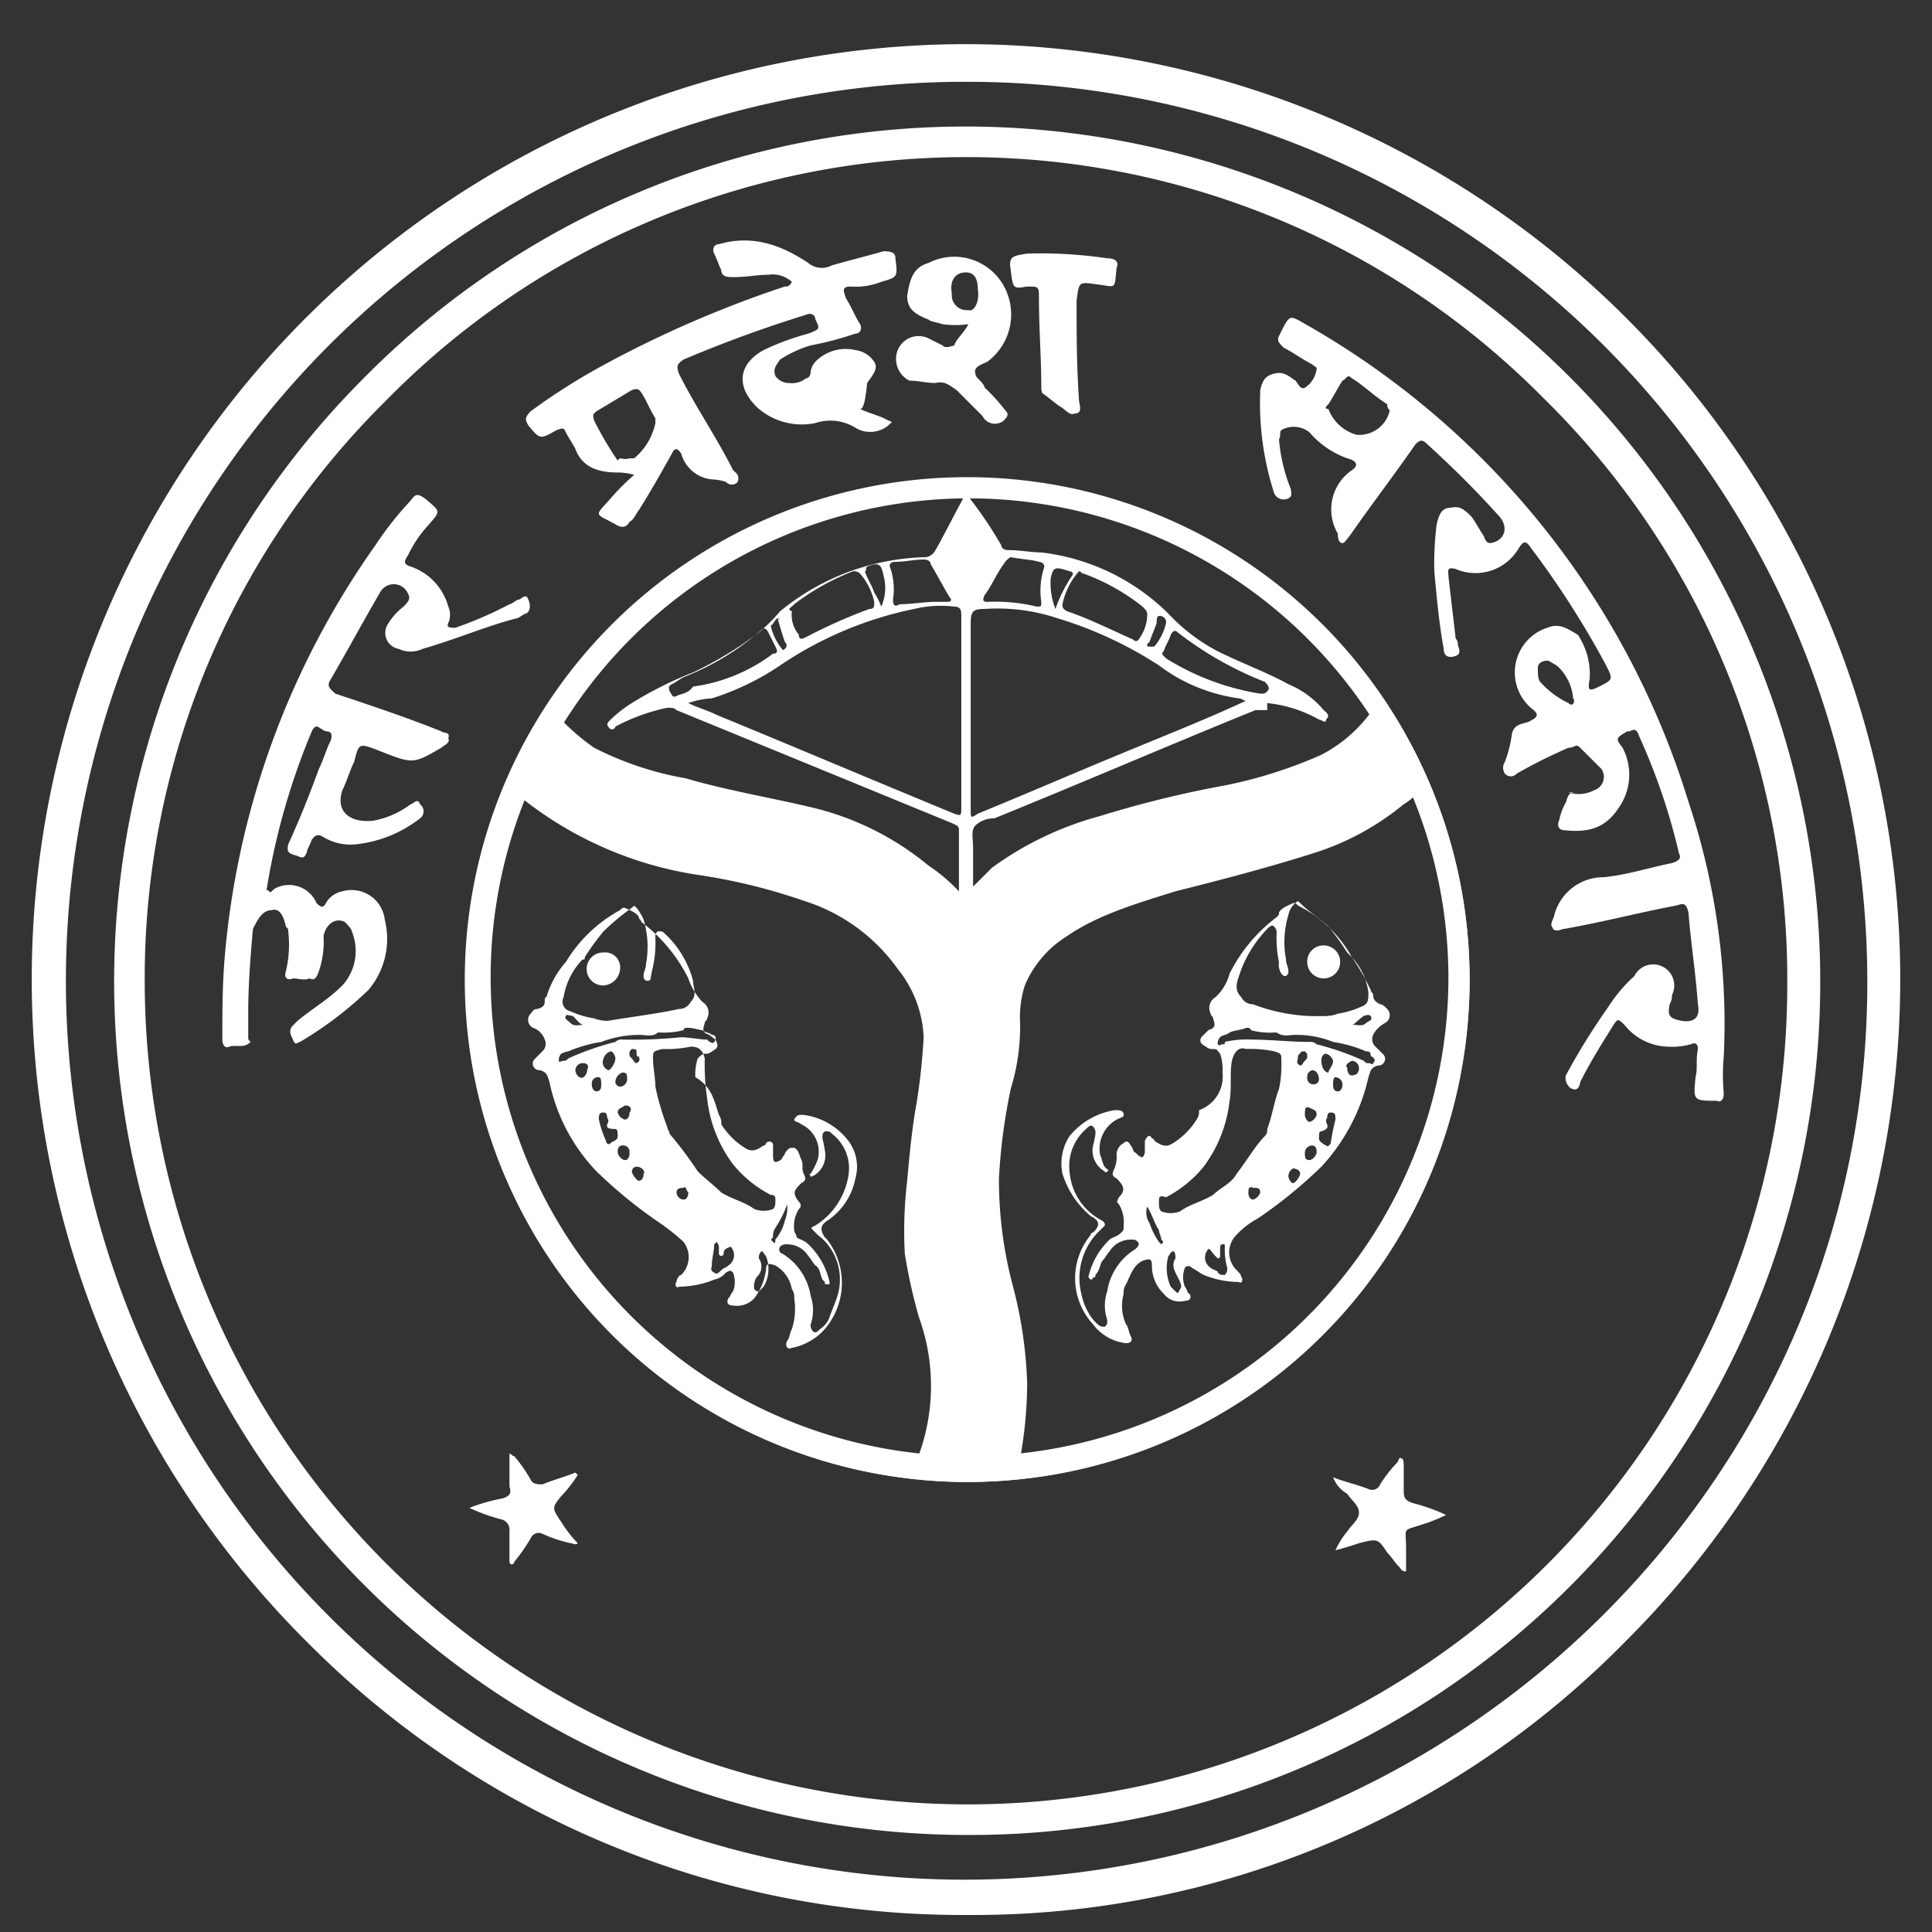
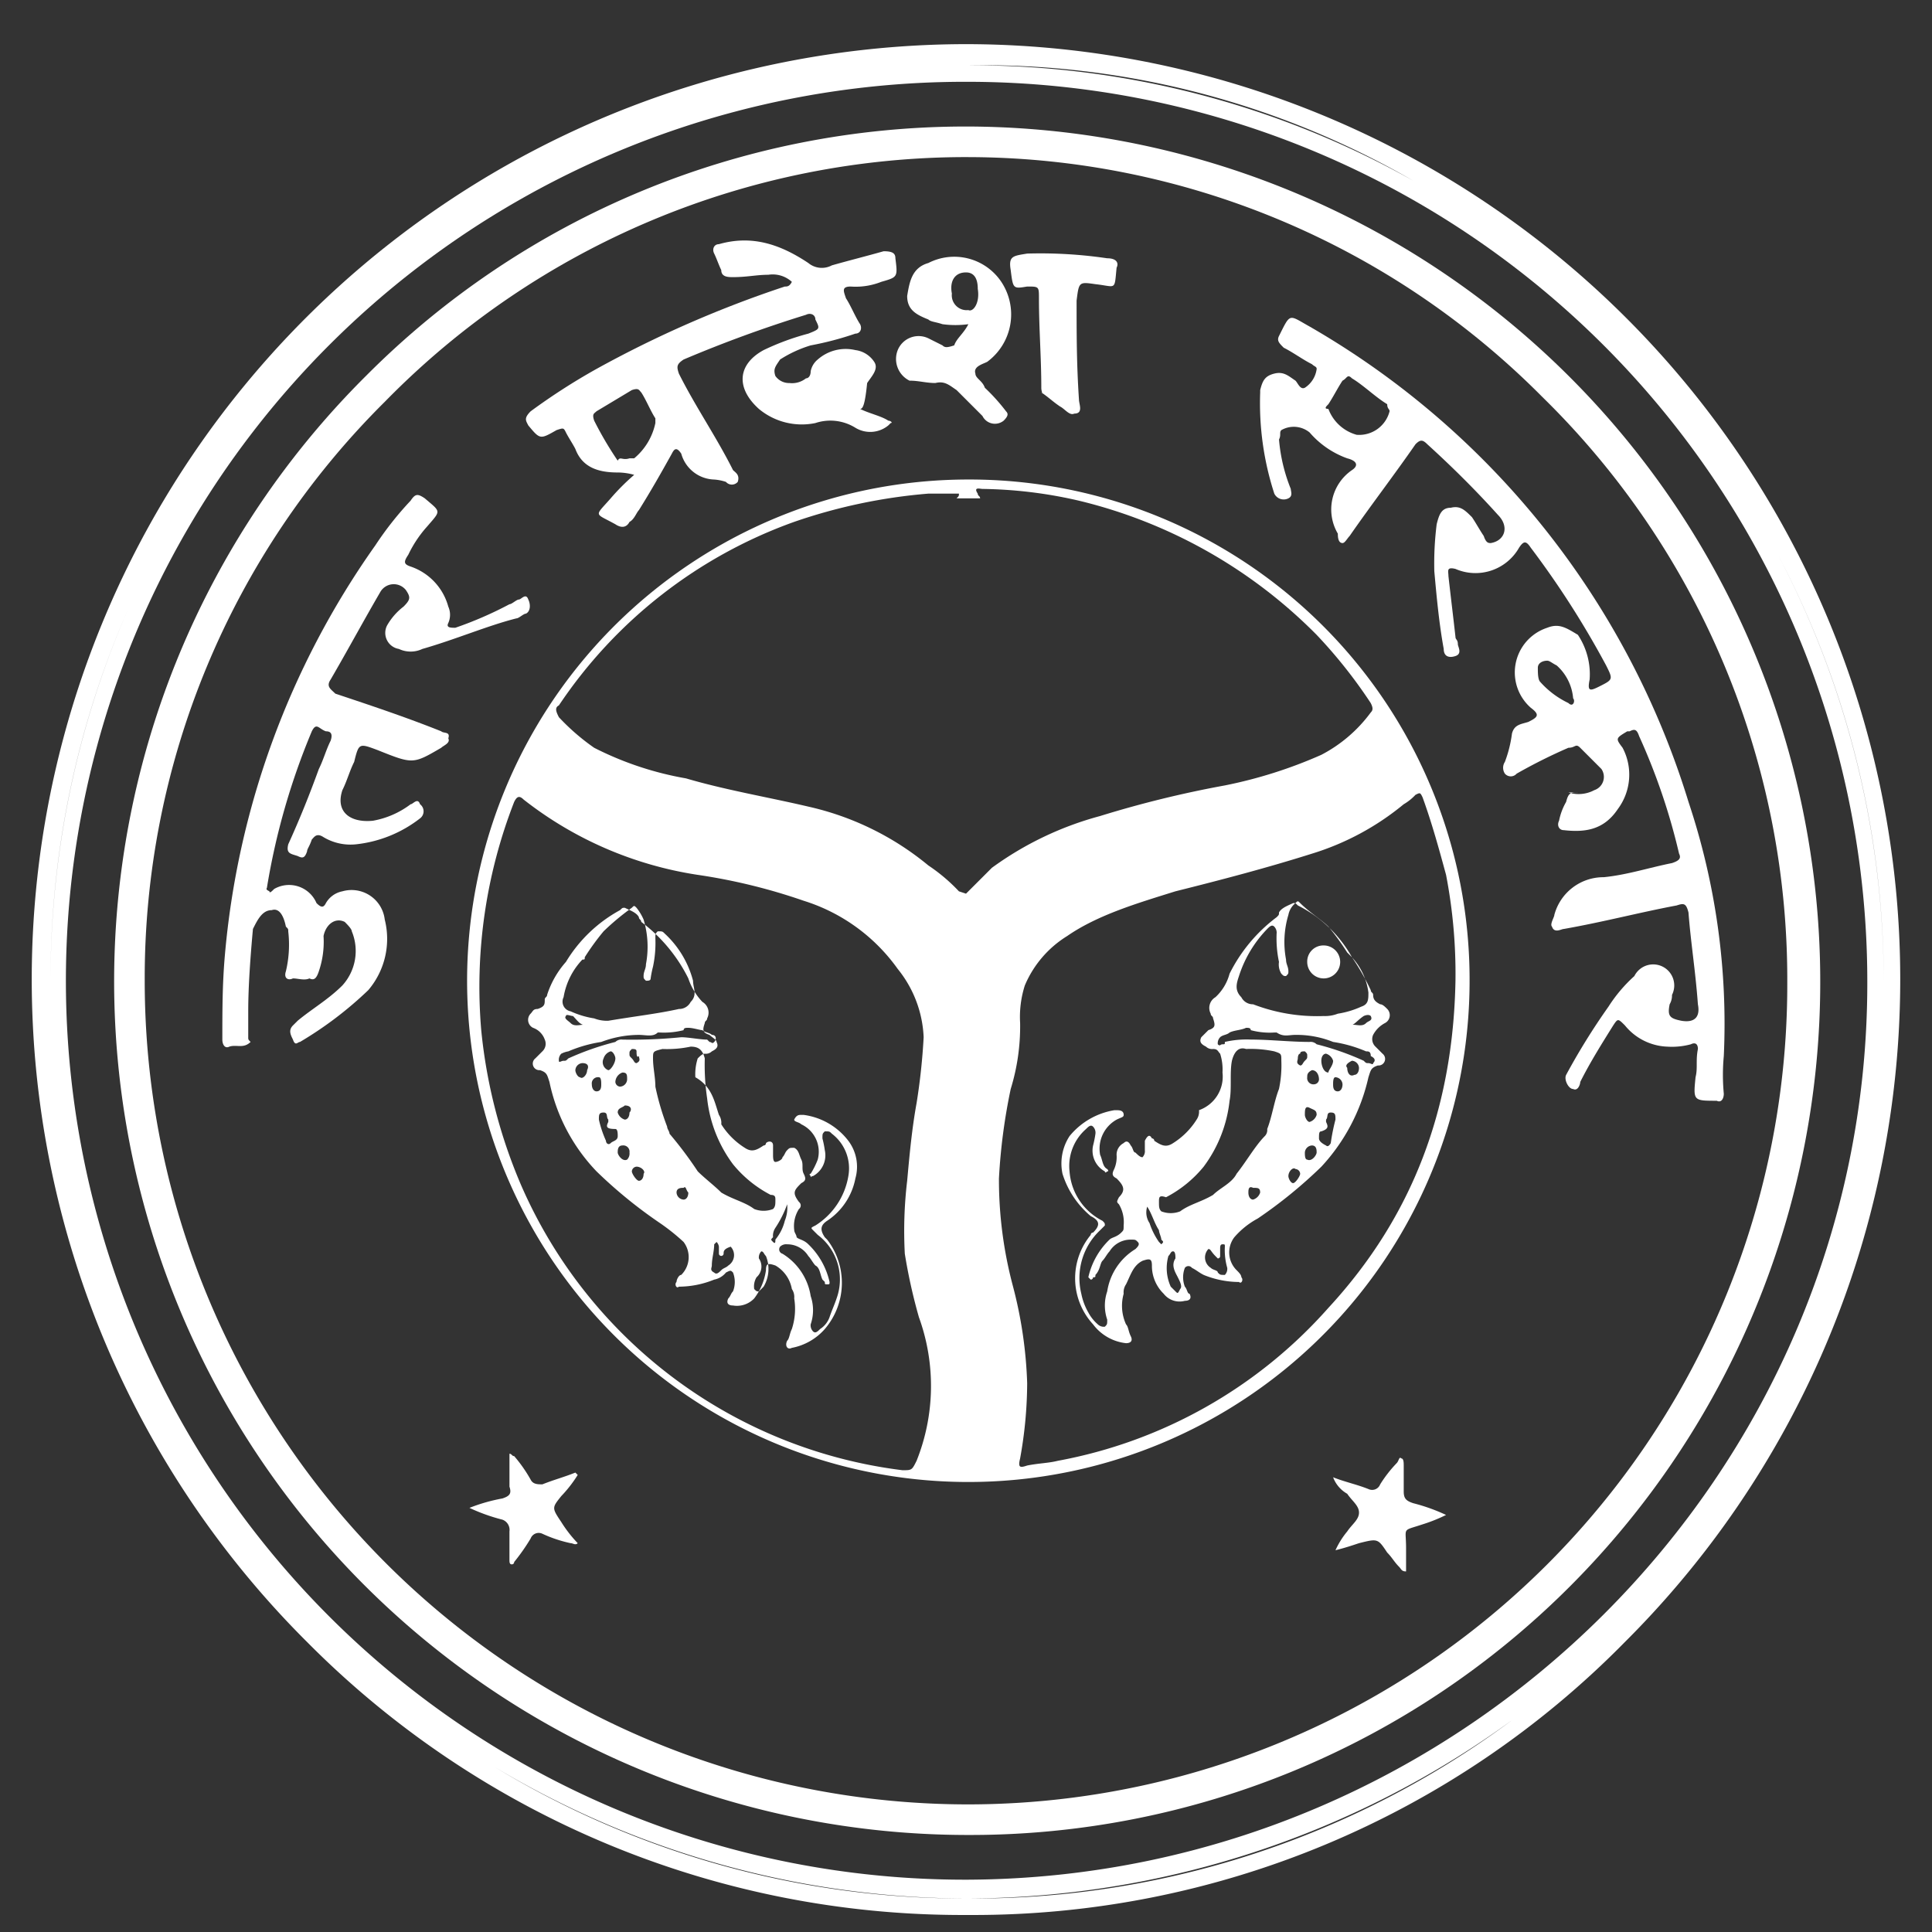
<svg xmlns="http://www.w3.org/2000/svg" id="Layer_1" data-name="Layer 1" viewBox="0 0 140 140">
  <rect x="0" y="0" width="140" height="140" fill="#333333" stroke="none" />
  <defs>
    <style>.cls-1{fill:#fff;}</style>
  </defs>
  <title>logo</title>
-   <path class="cls-1" d="M70,138.256c-36.834,0-67.017-30.183-67.017-67.358A67.102,67.102,0,1,1,70,138.256Zm.171-1.364A65.823,65.823,0,1,0,4.348,71.069,65.936,65.936,0,0,0,70.171,136.891Z" />
  <path class="cls-1" d="M70.341,138.767h-.512a66.832,66.832,0,0,1-47.577-19.781A67.766,67.766,0,0,1,70,3.199h0a67.766,67.766,0,0,1,47.747,115.787A66.151,66.151,0,0,1,70.341,138.767ZM70,137.574h.341a65.397,65.397,0,0,0,46.553-19.269,66.43,66.43,0,0,0,11.766-78.442,66.686,66.686,0,0,1-11.596,78.442A67.444,67.444,0,0,1,70,137.574h0a66.912,66.912,0,0,1-47.065-19.61A66.905,66.905,0,0,1,9.293,44.126,66.628,66.628,0,0,0,23.276,118.134,65.659,65.659,0,0,0,70,137.574Zm.171-131.646a65.141,65.141,0,1,0,0,130.281c35.81-.171,65.141-29.33,65.141-64.97A65.208,65.208,0,0,0,70.171,5.928Zm0-1.194h0a65.303,65.303,0,0,1,32.229,8.356A62.307,62.307,0,0,0,70.171,4.734h0A64.043,64.043,0,0,0,44.592,9.85,64.043,64.043,0,0,1,70.171,4.734Z" />
  <path class="cls-1" d="M70.171,9.85A61.219,61.219,0,1,1,8.781,71.069,61.168,61.168,0,0,1,70.171,9.85ZM9.804,71.069A60.196,60.196,0,1,0,70,10.873,59.965,59.965,0,0,0,9.804,71.069Z" />
  <path class="cls-1" d="M70.171,132.969h0A61.858,61.858,0,0,1,26.516,27.244,61.297,61.297,0,0,1,70,9.168h.171a61.978,61.978,0,0,1,43.655,105.726A61.397,61.397,0,0,1,70.171,132.969Zm0-121.585A58.932,58.932,0,0,0,27.88,29.119,58.812,58.812,0,0,0,10.487,71.069h0A59.677,59.677,0,0,0,70,130.753h0a59.386,59.386,0,0,0,59.513-59.513,59.032,59.032,0,0,0-17.735-42.461A58.733,58.733,0,0,0,70.171,11.385Z" />
  <path class="cls-1" d="M96.602,107.049c.853.341,1.705.512,2.558.853a.623.623,0,0,0,.853-.341,9.372,9.372,0,0,1,1.194-1.535c.171-.171.171-.512.341-.341.171,0,.171.341.171.512v1.876c0,.512.171.682.682.853a13.365,13.365,0,0,1,2.387.853,11.758,11.758,0,0,1-1.705.682c-1.535.512-1.194.171-1.194,1.705v1.705c-.341,0-.341-.171-.512-.341-.341-.341-.512-.682-.853-1.023-.682-1.023-.682-1.023-2.046-.682-.512.171-1.023.341-1.705.512a5.983,5.983,0,0,1,.853-1.364c.341-.512.853-.853.853-1.364s-.512-.853-.853-1.364A2.292,2.292,0,0,1,96.602,107.049Z" />
  <path class="cls-1" d="M34.019,109.266a12.561,12.561,0,0,1,2.387-.682c.512-.171.682-.341.512-.853v-2.387c.171,0,.171.171.341.171A10.351,10.351,0,0,1,38.453,107.22c.171.341.512.341.853.341.853-.341,1.535-.512,2.387-.853l.171.171a9.371,9.371,0,0,1-1.194,1.535c-.682.853-.682.853,0,1.876a9.372,9.372,0,0,0,1.194,1.535c-.171.171-.341,0-.512,0a9.614,9.614,0,0,1-2.046-.682.623.623,0,0,0-.853.341,14.749,14.749,0,0,1-1.194,1.705.167.167,0,0,1-.171.171c-.171,0-.171-.171-.171-.341v-2.046a.788.788,0,0,0-.512-.853,13.365,13.365,0,0,1-2.387-.853Z" />
  <path class="cls-1" d="M113.655,57.427a2.416,2.416,0,0,0,1.876-.171,1.011,1.011,0,0,0,.512-1.535l-1.535-1.535c-.341-.341-.341,0-.853,0a38.47,38.47,0,0,0-3.752,1.876.563.563,0,0,1-.853,0,.774.774,0,0,1,0-.853,8.993,8.993,0,0,0,.512-2.046c.171-.682.682-.682,1.194-.853.682-.341.853-.512.171-1.023a3.406,3.406,0,0,1,1.194-5.798c.853-.341,1.364,0,2.217.512a5.147,5.147,0,0,1,.853,3.24c-.171.853,0,.853.682.512,1.023-.512,1.023-.512.512-1.535a65.429,65.429,0,0,0-5.457-8.526c-.341-.512-.512-.512-.853,0a3.63,3.63,0,0,1-4.604,1.535c-.682-.171-.512.171-.512.512.171,1.535.341,2.899.512,4.434,0,.171.171.171.171.512,0,.171.341.682-.171.853s-.853,0-.853-.512c-.341-1.876-.512-3.752-.682-5.627a22.853,22.853,0,0,1,.171-3.411c.171-.682.341-1.194,1.023-1.194.682-.171,1.023.171,1.535.682.341.512.512.853.853,1.364.171.512.341.512.512.512,1.023-.171,1.364-1.194.512-2.046q-2.302-2.558-5.116-5.116c-.341-.341-.512-.341-.853,0-1.535,2.217-3.24,4.434-4.775,6.65-.171.171-.341.512-.512.512-.341,0-.341-.512-.341-.682a3.455,3.455,0,0,1,1.023-4.604c.512-.341.341-.682-.341-.853a6.492,6.492,0,0,1-2.728-1.876,1.813,1.813,0,0,0-2.046-.171c-.171.171,0,.341-.171.682a12.232,12.232,0,0,0,.853,3.581c0,.171.171.512-.171.682a.759.759,0,0,1-1.023-.341,21.212,21.212,0,0,1-1.023-7.333v-.171c.171-.682.341-1.023,1.023-1.194s1.023.171,1.535.512c.171.171.341.682.682.512a1.919,1.919,0,0,0,.853-1.364c0-.171-.171-.171-.341-.341-.682-.341-1.364-.853-2.046-1.194-.341-.341-.512-.512-.341-.853.853-1.705.682-1.535,2.217-.682a60.053,60.053,0,0,1,27.455,34.446,50.751,50.751,0,0,1,2.558,18.417,14.583,14.583,0,0,0,0,2.728c0,.341-.171.682-.512.512-1.705,0-1.705,0-1.535-1.705.171-.682,0-1.194.171-2.046,0-.341-.171-.512-.512-.341a5.257,5.257,0,0,1-1.705.171,4.145,4.145,0,0,1-3.069-1.535c-.512-.512-.512-.512-.853,0-.853,1.364-1.705,2.728-2.387,4.093,0,.171-.171.682-.512.512-.341,0-.682-.682-.512-1.023a48.129,48.129,0,0,1,3.069-4.945,10.811,10.811,0,0,1,1.876-2.217,1.525,1.525,0,1,1,2.728,1.364,1.289,1.289,0,0,1-.171.682c-.171.853,0,1.023.853,1.194,1.023.171,1.364-.341,1.194-1.194-.171-2.387-.512-4.434-.682-6.651-.171-.682-.341-.682-.853-.512-2.728.512-5.286,1.194-8.185,1.705-.171,0-.682.341-.853-.171-.171-.171.171-.682.171-.853a3.682,3.682,0,0,1,3.581-2.728c1.705-.171,3.24-.682,4.945-1.023.512-.171.682-.341.512-.682a45.605,45.605,0,0,0-2.899-8.526c-.171-.512-.341-.512-.682-.341h-.171c-.853.512-.853.512-.341,1.194a4.168,4.168,0,0,1-.341,4.434c-1.023,1.535-2.387,1.705-3.922,1.535-.341,0-.512-.341-.341-.682a4.457,4.457,0,0,1,.512-1.364c.171-.682.341-.682.853-.682ZM98.307,31.507a2.272,2.272,0,0,0,2.387-1.705c0-.171-.171-.171-.171-.512-.853-.512-1.705-1.364-2.558-1.876-.341-.341-.341,0-.682.171-.341.512-.682,1.194-1.023,1.705-.171.171-.341.341,0,.341A3.056,3.056,0,0,0,98.307,31.507Zm13.813,16.37c-.341,0-.682.171-.682.512s0,.853.171,1.023a6.443,6.443,0,0,0,2.046,1.535c.341.341.512-.171.341-.341a3.583,3.583,0,0,0-1.194-2.387C112.461,48.048,112.29,47.877,112.12,47.877Z" />
  <path class="cls-1" d="M30.609,47.024a1.991,1.991,0,0,1-1.705,0,1.177,1.177,0,0,1-.853-1.705A4.597,4.597,0,0,1,29.244,43.955c.512-.512.512-.682.171-1.194a1.124,1.124,0,0,0-1.876.171c-1.194,2.046-2.387,4.263-3.581,6.309-.341.512,0,.682.341,1.023,2.558.853,5.116,1.705,7.674,2.728.171.171.682,0,.512.512.171.341-.341.512-.512.682h0c-2.046,1.194-2.046,1.194-4.604.171-1.364-.512-1.364-.512-1.705.853-.341.682-.512,1.364-.853,2.046-.512,1.535.512,2.387,2.217,2.217A6.379,6.379,0,0,0,29.756,58.279c.171,0,.512-.512.682,0a.639.639,0,0,1,0,1.023,9.144,9.144,0,0,1-4.604,1.876,3.807,3.807,0,0,1-2.387-.512c-.512-.341-.682,0-.853.171-.171.512-.341.682-.341.853-.171.512-.341.512-.682.341-.512-.171-.853-.171-.682-.853.853-1.876,1.535-3.581,2.217-5.457.341-.682.512-1.364.853-2.046.171-.512,0-.682-.341-.682-.512-.171-.682-.682-1.023,0a50.21,50.21,0,0,0-3.24,11.255c0,.171-.171.171.171.341,0,.171.171,0,.341-.171A2.161,2.161,0,0,1,22.935,65.441c.341.341.512.341.682,0a1.765,1.765,0,0,1,1.194-.853,2.42,2.42,0,0,1,3.069,2.046,5.727,5.727,0,0,1-1.194,5.116,26.966,26.966,0,0,1-4.945,3.752c-.171,0-.341.341-.512-.171-.171-.341-.341-.682,0-1.023l.341-.341c1.023-.853,2.217-1.535,3.24-2.558a3.716,3.716,0,0,0,.682-3.922c0-.171-.341-.512-.512-.682-.682-.341-1.364.171-1.535,1.023a6.628,6.628,0,0,1-.341,2.558c-.171.512-.341.682-.682.512-.341.171-.853,0-1.194,0-.341.171-.682,0-.512-.512a8.32,8.32,0,0,0,.171-2.899c0-.171,0-.171-.171-.341-.171-.853-.512-1.364-1.023-1.194-.682,0-1.023.682-1.364,1.364-.171,1.876-.341,4.093-.341,5.968v1.876c0,.171,0,.171.171.341-.512.512-1.023.171-1.535.341-.341.171-.512-.171-.512-.512,0-2.046,0-3.922.171-5.968a60.444,60.444,0,0,1,10.914-29.842,23.76,23.76,0,0,1,2.558-3.24c.341-.512.512-.512,1.023-.171,1.194,1.023,1.194.853.171,2.046a8.568,8.568,0,0,0-1.364,2.046c-.341.512-.341.682.171.853A4.24,4.24,0,0,1,32.484,43.955a1.457,1.457,0,0,1,0,1.194c-.171.341.171.341.512.341A27.209,27.209,0,0,0,36.918,43.785c.171,0,.512-.341.682-.341s.512-.512.682,0c.171.341.171.853-.171,1.023-.171,0-.512.341-.682.341C35.383,45.319,32.996,46.342,30.609,47.024Z" />
  <path class="cls-1" d="M62.326,29.631c.682.341,1.535.512,2.046.853.171,0,.341.171.171.171l-.171.171a2.062,2.062,0,0,1-2.387.171,3.438,3.438,0,0,0-2.899-.341,4.862,4.862,0,0,1-4.093-1.023c-1.705-1.535-1.535-3.24.341-4.263a18.183,18.183,0,0,1,3.24-1.194c.853-.341.853-.341.512-1.023,0-.341-.341-.512-.682-.341a92.799,92.799,0,0,0-8.867,3.24c-.512.341-.512.512-.341,1.023,1.194,2.387,2.728,4.604,3.922,6.992.171.171.512.341.341.853a.563.563,0,0,1-.853,0,3.469,3.469,0,0,0-.853-.171,2.557,2.557,0,0,1-2.387-1.876c-.341-.512-.512-.341-.682,0-.853,1.535-1.535,2.728-2.387,4.093-.171.171-.341.682-.682.853-.171.341-.512.512-1.023.171-1.535-.853-1.535-.512-.341-1.876a16.078,16.078,0,0,1,1.705-1.705,4.5,4.5,0,0,0-1.194-.171c-1.364,0-2.558-.341-3.069-1.705-.171-.341-.512-.853-.682-1.194s-.171-.341-.682-.171h0c-1.194.682-1.194.682-2.046-.341-.171-.341-.341-.512.171-1.023A45.615,45.615,0,0,1,43.227,26.732a80.697,80.697,0,0,1,13.642-5.968c.171,0,.341,0,.512-.341a2.061,2.061,0,0,0-1.705-.512c-.853,0-1.535.171-2.558.171-.341,0-.853,0-.853-.512-.171-.341-.341-.853-.512-1.194s0-.682.341-.682c2.387-.682,4.434,0,6.48,1.364a1.535,1.535,0,0,0,1.705.171c1.194-.341,2.558-.682,3.752-1.023.682,0,.853.171.853.512.171,1.364.171,1.364-1.023,1.705a5.036,5.036,0,0,1-2.217.341c-.682,0-.512.341-.341.853.341.512.682,1.364,1.023,1.876.171.341,0,.682-.341.682a22.717,22.717,0,0,1-3.24.853,8.818,8.818,0,0,0-2.217,1.023c-.341.512-.512.682-.341,1.194a1.215,1.215,0,0,0,1.023.512,1.623,1.623,0,0,0,1.194-.341c.171,0,.341-.171.341-.512a1.45,1.45,0,0,1,.512-.853,3.065,3.065,0,0,1,2.728-.682,1.919,1.919,0,0,1,1.364.853c.341.512-.171,1.023-.512,1.535C62.667,29.46,62.497,29.631,62.326,29.631Zm-16.712,3.581h.341A4.525,4.525,0,0,0,47.491,30.654v-.341c-.341-.512-.682-1.364-1.023-1.876-.171-.171-.171-.341-.682-.171l-2.558,1.535c-.171.171-.341.171-.171.682a25.671,25.671,0,0,0,1.705,2.899C44.933,33.041,45.103,33.382,45.615,33.212Z" />
  <path class="cls-1" d="M70.171,23.492a6.91,6.91,0,0,1-1.876,0c-.512-.171-.853-.171-1.023-.341-.853-.341-1.535-.682-1.535-1.705.171-1.023.341-2.046,1.535-2.387a4.105,4.105,0,0,1,5.286,1.364,4.266,4.266,0,0,1-1.023,5.798c-.341.171-1.023.341-.853.853,0,.341.512.512.682,1.023a13.847,13.847,0,0,1,1.535,1.705c.171.171.171.341-.171.682a1.006,1.006,0,0,1-1.535-.341L69.318,28.267c-.512-.341-.853-.682-1.535-.512-.682,0-1.194-.171-1.876-.171a1.751,1.751,0,0,1-.853-2.217,1.634,1.634,0,0,1,2.217-.853l1.023.512c.171.171.341.171.853,0C69.318,24.515,69.829,24.174,70.171,23.492Zm.682-2.558c0-.853-.341-1.194-.853-1.194-.853,0-1.194.682-1.023,1.535a1.077,1.077,0,0,0,1.194,1.194C70.512,22.639,71.023,21.957,70.853,20.934Z" />
  <path class="cls-1" d="M75.457,28.096c0-2.217-.171-4.263-.171-6.48,0-.853,0-.853-.853-.853-1.023.171-1.023.171-1.194-1.194-.171-1.023.171-1.023,1.194-1.194a33.089,33.089,0,0,1,5.798.341c.682,0,.853.341.682.682-.171,1.705,0,1.364-1.535,1.194-1.194-.171-1.194-.171-1.364,1.194,0,2.387,0,4.604.171,7.162,0,.341.341,1.023-.341,1.023-.341.171-.682-.341-1.023-.512-.512-.341-.853-.682-1.364-1.023C75.627,28.608,75.457,28.437,75.457,28.096Z" />
  <path class="cls-1" d="M70.171,34.747A36.322,36.322,0,1,0,106.492,71.069,36.243,36.243,0,0,0,70.171,34.747ZM66.419,105.856c-.341.682-.341.682-1.023.682A34.812,34.812,0,0,1,37.771,85.904a37.789,37.789,0,0,1-2.899-11.255,36.901,36.901,0,0,1,2.387-16.541c.171-.341.341-.512.682-.171A26.993,26.993,0,0,0,50.56,63.395a41.946,41.946,0,0,1,7.674,1.876,13.183,13.183,0,0,1,6.821,4.945,8.405,8.405,0,0,1,1.876,4.945,45.366,45.366,0,0,1-.512,4.775c-.341,1.876-.512,3.752-.682,5.627a30.776,30.776,0,0,0-.171,5.286,39.428,39.428,0,0,0,1.023,4.604A14.606,14.606,0,0,1,66.419,105.856Zm3.069-41.267a12.744,12.744,0,0,0-2.217-1.876,20.788,20.788,0,0,0-8.697-4.263c-2.899-.682-5.968-1.194-8.867-2.046a23.498,23.498,0,0,1-6.651-2.217,15.922,15.922,0,0,1-2.558-2.217c-.171-.341-.341-.682,0-.853a34.496,34.496,0,0,1,17.053-13.301,39.568,39.568,0,0,1,9.72-2.046h2.217c0,.171,0,.171-.171.341h1.705c0-.171-.171-.171-.171-.341-.341-.512.171-.341.341-.341a32.657,32.657,0,0,1,6.992.853,36.124,36.124,0,0,1,17.223,9.72,35.652,35.652,0,0,1,3.922,4.945c.171.341.171.512,0,.682a10.414,10.414,0,0,1-3.581,3.069A33.358,33.358,0,0,1,88.758,56.915,77.694,77.694,0,0,0,79.72,59.132a23.747,23.747,0,0,0-7.844,3.752l-1.364,1.364L70,64.759Zm7.162,41.267c-.682.171-1.364.171-2.217.341-.512.171-.682.171-.512-.512a30.975,30.975,0,0,0,.512-5.457,31.446,31.446,0,0,0-1.023-6.992,29.995,29.995,0,0,1-1.023-7.844,42.171,42.171,0,0,1,.853-6.48,15.405,15.405,0,0,0,.682-4.775,7.509,7.509,0,0,1,.341-2.728,7.743,7.743,0,0,1,3.069-3.581c2.217-1.535,5.116-2.387,7.844-3.24,3.411-.853,6.651-1.705,9.89-2.728a19.333,19.333,0,0,0,6.651-3.581,3.72,3.72,0,0,0,.853-.682c.341-.171.341-.171.512.171.682,1.876,1.194,3.752,1.705,5.627a37.799,37.799,0,0,1,.682,7.674c-.171,9.208-3.069,17.053-9.208,23.703A34.54,34.54,0,0,1,76.65,105.856Z" />
  <path class="cls-1" d="M88.587,77.719a3.755,3.755,0,0,0-.171-1.364c-.171-.171-.171-.341-.512-.341a.626.626,0,0,1-.512-.171c-.341-.171-.512-.341-.341-.682l.512-.512c.512-.171.512-.341.341-.853,0-.171-.171-.171-.171-.341a.899.899,0,0,1,.341-1.194A3.538,3.538,0,0,0,89.099,70.557a11.55,11.55,0,0,1,3.411-4.093c.171-.171.171-.171.171-.341.171-.341.682-.512,1.023-.682.171,0,.171,0,.341.171a9.23,9.23,0,0,1,3.922,3.752,17.041,17.041,0,0,1,1.364,2.387c0,.171.171.171.171.341,0,.341.171.512.512.682.171,0,.341.171.512.341a.643.643,0,0,1-.171,1.023,2.055,2.055,0,0,0-.853.853.75.75,0,0,0,.171.853l.512.512a.478.478,0,0,1-.341.853c-.512.171-.512.341-.682.853a14.048,14.048,0,0,1-3.411,6.48,33.874,33.874,0,0,1-4.604,3.752,5.988,5.988,0,0,0-1.705,1.364,1.812,1.812,0,0,0,.171,2.387c.171.171.341.341.341.512.171.171,0,.512-.171.341a6.842,6.842,0,0,1-2.558-.512c-.341-.171-.512-.341-.853-.512a.32.32,0,0,0-.512,0,1.883,1.883,0,0,0,0,1.364c.171.171.171.512.341.512.171.341,0,.512-.341.512a1.458,1.458,0,0,1-1.535-.512,2.824,2.824,0,0,1-.853-2.046c0-.512-.171-.512-.682-.341-.682.341-.853,1.023-1.194,1.705a1.025,1.025,0,0,0-.171.682,3.242,3.242,0,0,0,.171,2.217c.171.171.171.512.341.853s0,.512-.341.512a3.452,3.452,0,0,1-2.387-1.364,4.931,4.931,0,0,1-.171-6.48.167.167,0,0,1,.171-.171c.512-.512.512-.853-.171-1.194a6.522,6.522,0,0,1-2.046-3.069,3.63,3.63,0,0,1,.512-2.728,5.308,5.308,0,0,1,3.24-1.876h.171c.171,0,.512,0,.512.341,0,.171-.171.171-.512.341a2.408,2.408,0,0,0-1.194,2.558c.171.341.171.853.512,1.023,0,0,.171.171,0,.171-.171.171-.171,0-.171,0a1.714,1.714,0,0,1-.853-1.876,7.385,7.385,0,0,0,.171-.853.626.626,0,0,0-.171-.512c-.171-.171-.341,0-.512.171a3.558,3.558,0,0,0-1.194,3.069,4.36,4.36,0,0,0,2.387,3.581c.171.171.171.171.171.341l-.341.341a4.761,4.761,0,0,0-1.364,4.604,4.457,4.457,0,0,0,.512,1.364,2.994,2.994,0,0,0,.682.853.626.626,0,0,0,.512.171c.171-.171.171-.171.171-.512a3.155,3.155,0,0,1,0-2.046,4.373,4.373,0,0,1,2.046-3.069c.171-.171.341-.341.171-.512s-.171-.171-.512-.171A1.791,1.791,0,0,0,80.402,90.679c-.171.171-.341.512-.512.682s-.171.682-.512,1.023c0,.171,0,.171-.171.171a.167.167,0,0,1-.171.171l-.171-.171a5.442,5.442,0,0,1,1.535-2.728c.171-.171.512-.171.853-.512.171-.171.171-.171.171-.512a2.534,2.534,0,0,0-.341-1.535c-.171-.171-.171-.171,0-.512.512-.512.341-.853-.171-1.364-.341-.171-.341-.341-.171-.682a2.163,2.163,0,0,0,.171-1.023.938.938,0,0,1,.512-.853c.171-.171.341-.171.512.171.171.171.171.512.341.512.171.171.341.341.512.341a.626.626,0,0,0,.171-.512v-.682c.171-.341.341-.512.512-.171a.167.167,0,0,1,.171.171c.512.341.853.512,1.364.171a5.419,5.419,0,0,0,1.705-1.705,1.025,1.025,0,0,0,.171-.682A2.579,2.579,0,0,0,88.587,77.719Zm7.333-4.093A2.534,2.534,0,0,0,96.943,73.456a6.496,6.496,0,0,0,1.705-.512c.512-.171.512-.512.512-1.023a4.642,4.642,0,0,0-1.364-2.728l-.171-.171a17.859,17.859,0,0,0-1.364-1.876c-.512-.512-1.364-1.023-2.046-1.705-.171-.171-.171-.171-.341,0a1.45,1.45,0,0,0-.512.853,6.84,6.84,0,0,0-.171,3.24c0,.341.171.512.171.853,0,.171,0,.171-.171.341-.171,0-.171,0-.341-.171a1.278,1.278,0,0,1-.171-.853,8.302,8.302,0,0,1-.171-2.046.626.626,0,0,0-.171-.512c-.171-.171-.341,0-.512.171A8.701,8.701,0,0,0,89.781,70.728c-.171.512-.341,1.023.171,1.535a.938.938,0,0,0,.853.512A12.924,12.924,0,0,0,95.92,73.626ZM83.983,87.098c0,.341,0,.512.171.682a1.883,1.883,0,0,0,1.364,0c.682-.512,1.535-.682,2.387-1.194.512-.512,1.364-.853,1.705-1.535.682-.853,1.364-2.046,2.046-2.728a.626.626,0,0,0,.171-.512c.341-.853.512-2.046.853-2.899a8.303,8.303,0,0,0,.171-2.046c0-.512,0-.512-.512-.682a8.302,8.302,0,0,0-2.046-.171c-.512-.171-.853.171-1.023.853-.171.853,0,2.046-.171,2.899a9.725,9.725,0,0,1-1.876,4.775,8.676,8.676,0,0,1-2.728,2.217C83.983,86.586,83.983,86.757,83.983,87.098ZM90.293,74.479c-.341.171-.853.171-1.194.341-.171.171-.512.171-.682.341a.626.626,0,0,0-.171.512c.171.171.171,0,.341,0s.171,0,.171-.171a6.995,6.995,0,0,1,1.876-.171c1.364,0,2.899.171,4.263.171a.626.626,0,0,1,.512.171,20.06,20.06,0,0,1,3.411,1.194c.171.171.171.171.341.171s.341.171.341,0c.171-.171.171-.341-.171-.512,0-.341-.171-.341-.341-.341a9.775,9.775,0,0,0-2.387-.682,7.069,7.069,0,0,0-2.728-.512c-.512,0-.853.171-1.364-.171h-.171a5.257,5.257,0,0,1-1.705-.171C90.634,74.479,90.463,74.479,90.293,74.479ZM87.564,90.508a.889.889,0,0,0,.171,1.364c.171.171.512.171.512.341.171.171.171.171.512.171a.626.626,0,0,0,.171-.512A4.721,4.721,0,0,1,88.758,90.338c0-.171,0-.171-.171-.171s-.171.171-.171.341v.512a.167.167,0,0,1-.171.171l-.171-.171C87.735,90.679,87.735,90.508,87.564,90.508Zm-2.387.682c0-.171,0-.512-.171-.512s-.171.171-.341.341a3.242,3.242,0,0,0,.171,2.217l.341.341c.171.171.171.171.341-.171.171-.171,0-.512-.171-.853S84.836,91.702,85.177,91.191Zm11.596-10.061c0-.341,0-.512-.341-.512s-.171.341-.341.512v.171c.171.341.171.512-.341.682-.171,0-.171.171-.171.512q0,.256.512.512c.171.171.341-.171.341-.171A14.77,14.77,0,0,1,96.773,81.13ZM83.13,87.439a1.401,1.401,0,0,0,.171,1.194,5.106,5.106,0,0,0,.682,1.364l.171.171c.171-.171.171-.171,0-.341,0-.171-.171-.512-.171-.682C83.642,88.633,83.472,87.951,83.13,87.439ZM96.602,76.866a.769.769,0,0,0-.512-.512c-.171,0-.341.171-.341.512s.171.853.512.853C96.261,77.549,96.602,77.208,96.602,76.866Zm-2.046,3.922c0,.171.171.512.341.512a.769.769,0,0,0,.512-.512c0-.341-.171-.341-.512-.512S94.556,80.447,94.556,80.789ZM93.362,85.222c0,.171.171.512.341.512s.512-.512.512-.682a.367.367,0,0,0-.341-.341C93.703,84.54,93.362,84.881,93.362,85.222ZM97.625,77.378c0,.341.171.682.512.512.171,0,.341-.171.341-.512a.544.544,0,0,0-.512-.512C97.625,77.037,97.455,77.208,97.625,77.378Zm-2.899.682a.452.452,0,0,0,.512.512.367.367,0,0,0,.341-.341c0-.341-.171-.682-.512-.682C94.726,77.719,94.726,77.89,94.726,78.06Zm-4.263,8.356c0,.341.171.512.341.512a.769.769,0,0,0,.512-.512c0-.341-.171-.341-.512-.341C90.463,85.904,90.463,86.245,90.463,86.416ZM95.408,83.517c0-.171,0-.512-.341-.512a.544.544,0,0,0-.512.512c0,.171,0,.512.171.512C95.067,84.199,95.408,83.687,95.408,83.517Zm-1.364-6.821c0,.171-.171.341.171.512.171,0,.171-.171.341-.341s.171-.171.171-.341,0-.171-.171-.341c-.171,0-.341,0-.341.171C94.044,76.355,94.044,76.696,94.044,76.696ZM96.602,78.572c0,.171,0,.512.341.512.171,0,.341-.171.341-.512a.544.544,0,0,0-.512-.512C96.602,78.06,96.602,78.401,96.602,78.572Zm1.194-4.263c.341-.171.853.171,1.194-.171.171-.171.512-.171.341-.512-.171-.171-.512,0-.512,0C98.307,73.968,98.137,74.309,97.796,74.309Z" />
  <path class="cls-1" d="M95.92,68.511a1.194,1.194,0,1,1-1.194,1.194A1.166,1.166,0,0,1,95.92,68.511Z" />
-   <path class="cls-1" d="M70.171,107.391a36.407,36.407,0,1,1,36.322-36.492A36.498,36.498,0,0,1,70.171,107.391Zm0-71.28a34.702,34.702,0,1,0,34.787,34.617A34.788,34.788,0,0,0,70.171,36.111Z" />
  <path class="cls-1" d="M52.095,80.789a1.025,1.025,0,0,1,.171.682,5.42,5.42,0,0,0,1.705,1.705c.512.341.853.171,1.364-.171a.167.167,0,0,0,.171-.171c.171-.171.512-.171.512.171v.682c0,.171,0,.512.171.512s.512-.171.512-.341c.171-.171.171-.341.341-.512s.171-.171.512-.171c.341.171.341.512.512.853s0,.682.171,1.023.171.512-.171.682c-.512.512-.682.682-.171,1.364a.32.32,0,0,1,0,.512,2.293,2.293,0,0,0-.341,1.535c0,.171.171.341.171.512.171.171.512.171.853.512a5.442,5.442,0,0,1,1.535,2.728c0,.171,0,.171-.171.171s-.171,0-.171-.171l-.171-.171c-.171-.341-.171-.853-.512-1.023-.171-.171-.341-.512-.512-.682a1.791,1.791,0,0,0-1.535-.853.626.626,0,0,0-.512.171.327.327,0,0,0,.171.512A4.373,4.373,0,0,1,58.745,93.919a3.155,3.155,0,0,1,0,2.046.626.626,0,0,0,.171.512c.171.171.341,0,.512-.171a1.702,1.702,0,0,0,.682-.853c.171-.512.341-.853.512-1.364a4.042,4.042,0,0,0-1.364-4.604l-.341-.341c-.171-.171-.171-.171.171-.341a5.252,5.252,0,0,0,2.387-3.581A3.155,3.155,0,0,0,60.28,82.153c-.171-.171-.171-.171-.512-.171-.171.171-.171.171-.171.512a7.386,7.386,0,0,1,.171.853,1.714,1.714,0,0,1-.853,1.876c-.171,0-.171.171-.171,0-.171-.171,0-.171,0-.171a5.677,5.677,0,0,0,.512-1.023,2.194,2.194,0,0,0-1.194-2.558c-.171-.171-.512-.171-.512-.341.171-.341.341-.341.512-.341h.171a4.886,4.886,0,0,1,3.24,1.876,3.117,3.117,0,0,1,.512,2.728,4.753,4.753,0,0,1-2.046,3.069c-.512.341-.512.682-.171,1.194l.171.171a5.14,5.14,0,0,1-.171,6.48,4.223,4.223,0,0,1-2.387,1.364c-.341.171-.512-.171-.341-.512.171-.171.171-.512.341-.853a4.722,4.722,0,0,0,.171-2.217,1.025,1.025,0,0,0-.171-.682,2.465,2.465,0,0,0-1.194-1.705c-.512-.171-.682-.171-.682.341a4.377,4.377,0,0,1-.853,2.046,1.719,1.719,0,0,1-1.535.512c-.341,0-.512-.171-.341-.512.171-.171.171-.341.341-.512a1.883,1.883,0,0,0,0-1.364c-.171-.171-.171-.171-.512,0a1.45,1.45,0,0,1-.853.512,6.842,6.842,0,0,1-2.558.512c-.171.171-.341-.171-.171-.341,0-.171.171-.512.341-.512a1.812,1.812,0,0,0,.171-2.387,14.911,14.911,0,0,0-1.705-1.364,33.874,33.874,0,0,1-4.604-3.752,13.266,13.266,0,0,1-3.411-6.48c-.171-.512-.171-.682-.682-.853a.478.478,0,0,1-.341-.853l.512-.512a.75.75,0,0,0,.171-.853,1.401,1.401,0,0,0-.853-.853.643.643,0,0,1-.171-1.023c.171-.171.171-.341.512-.341.512-.171.512-.341.512-.682,0-.171.171-.171.171-.341a6.691,6.691,0,0,1,1.364-2.387,10.362,10.362,0,0,1,3.922-3.752c.171-.171.171-.171.341-.171.341.171.853.341,1.023.682,0,.171.171.171.171.341A11.55,11.55,0,0,1,49.878,70.898a4.543,4.543,0,0,0,1.023,1.705.899.899,0,0,1,.341,1.194c0,.171-.171.171-.171.341-.171.512-.171.682.341.853.171.171.512.341.512.512.171.341,0,.512-.341.682a.626.626,0,0,1-.512.171c-.171,0-.341.171-.512.341a3.755,3.755,0,0,0-.171,1.364C51.583,78.742,51.754,79.765,52.095,80.789ZM49.196,73.115a.938.938,0,0,0,.853-.512c.512-.512.171-1.023.171-1.535a7.077,7.077,0,0,0-2.046-3.411c-.171-.171-.171-.171-.512-.171-.171.171-.171.171-.171.512a8.302,8.302,0,0,1-.171,2.046,7.385,7.385,0,0,0-.171.853c0,.171-.171.171-.341.171-.171-.171-.171-.171-.171-.341,0-.341.171-.512.171-.853a6.84,6.84,0,0,0-.171-3.24,3.728,3.728,0,0,0-.512-.853c-.171-.171-.171-.171-.341,0a18.063,18.063,0,0,0-2.046,1.705,17.863,17.863,0,0,0-1.364,1.876c0,.171,0,.171-.171.171a5.197,5.197,0,0,0-1.364,2.728.715.715,0,0,0,.512,1.023A6.496,6.496,0,0,0,43.057,73.797a2.534,2.534,0,0,0,1.023.171C46.126,73.626,47.661,73.456,49.196,73.115Zm6.651,13.472A8.676,8.676,0,0,1,53.118,84.37a9.725,9.725,0,0,1-1.876-4.775,16.544,16.544,0,0,1-.171-2.899c-.171-.682-.512-.853-1.023-.853a8.302,8.302,0,0,1-2.046.171c-.682.171-.682.171-.682.682,0,.682.171,1.364.171,2.046a18.631,18.631,0,0,0,.853,2.899c0,.171.171.341.171.512a28.434,28.434,0,0,1,2.046,2.728c.512.512,1.194,1.023,1.705,1.535.853.512,1.705.682,2.387,1.194a1.868,1.868,0,0,0,1.364,0c.171-.171.171-.341.171-.682C56.187,86.757,56.187,86.586,55.846,86.586ZM49.537,74.65a5.801,5.801,0,0,1-1.705.171h-.171c-.341.341-.853.171-1.364.171a7.723,7.723,0,0,0-2.728.512,9.775,9.775,0,0,0-2.387.682,1.718,1.718,0,0,0-.512.171.626.626,0,0,0-.171.512c0,.171.171,0,.341,0s.171,0,.341-.171a20.061,20.061,0,0,1,3.411-1.194.626.626,0,0,1,.512-.171,35.643,35.643,0,0,0,4.263-.171c.512,0,1.364.171,1.876.171l.171.171c.171,0,.171.171.341,0s.171-.512-.171-.512c-.171-.171-.512-.171-.682-.341-.171,0-.682-.171-1.023-.171C49.707,74.479,49.537,74.479,49.537,74.65Zm2.899,16.2a.171.171,0,0,1-.341,0V90.338a.595.595,0,0,0-.171-.341l-.171.171c0,.512-.171,1.023-.171,1.535,0,.171-.171.341.171.512.171.171.341,0,.512-.171s.341-.171.512-.341a.889.889,0,0,0,.171-1.364C52.436,90.508,52.436,90.679,52.436,90.85Zm2.387,1.705a1.278,1.278,0,0,0-.171.853c.171.171.171.171.341.171l.341-.341a2.504,2.504,0,0,0,.171-2.217c-.171-.171-.171-.341-.341-.341a.626.626,0,0,0-.171.512A1.032,1.032,0,0,1,54.823,92.555ZM43.91,82.664c0,.171.171.341.341.171s.512-.171.512-.512c0-.171,0-.512-.171-.512-.682,0-.682-.171-.512-.512V81.13c-.171-.171,0-.512-.341-.512s-.341.171-.341.512A8.029,8.029,0,0,0,43.91,82.664Zm12.278,6.309a1.025,1.025,0,0,0-.171.682c-.171.171-.171.171,0,.341s.171,0,.171-.171a3.428,3.428,0,0,0,.682-1.364,2.528,2.528,0,0,0,.171-1.194A7.859,7.859,0,0,1,56.187,88.974ZM44.08,77.549c.171,0,.512-.512.512-.853,0-.171-.171-.512-.341-.512a.769.769,0,0,0-.512.512A.619.619,0,0,0,44.08,77.549Zm1.194,2.558c-.171.171-.512.171-.512.512a.769.769,0,0,0,.512.512c.171,0,.341-.171.341-.512C45.785,80.447,45.785,80.106,45.274,80.106Zm.853,4.434a.367.367,0,0,0-.341.341c0,.171.341.682.512.682s.341-.171.341-.512C46.809,84.881,46.467,84.54,46.126,84.54ZM42.204,77.037a.544.544,0,0,0-.512.512c0,.171.171.512.341.512.171.171.512-.171.512-.512C42.716,77.208,42.545,77.037,42.204,77.037Zm2.899.682a.761.761,0,0,0-.512.682.367.367,0,0,0,.341.341.544.544,0,0,0,.512-.512C45.444,77.89,45.444,77.719,45.103,77.719Zm4.434,8.356c-.171,0-.512,0-.512.341a.544.544,0,0,0,.512.512c.171,0,.341-.171.341-.512C49.707,86.245,49.707,85.904,49.537,86.075Zm-4.093-2.046a.626.626,0,0,0,.171-.512.452.452,0,0,0-.512-.512c-.341,0-.341.341-.341.512S45.103,84.199,45.444,84.029Zm.682-7.844c0-.171-.171-.171-.341-.171-.171.171-.171.171-.171.341s0,.171.171.341.171.341.341.341c.341-.171.171-.341.171-.512C46.126,76.696,46.126,76.355,46.126,76.184ZM43.398,78.06a.452.452,0,0,0-.512.512c0,.341.171.512.341.512.341,0,.341-.341.341-.512S43.569,78.06,43.398,78.06Zm-1.876-4.434c-.171,0-.512-.171-.512,0-.171.171.171.341.341.512.341.341.853,0,1.194.171C42.034,74.309,41.863,73.968,41.522,73.626Z" />
-   <path class="cls-1" d="M44.933,70.216a1.281,1.281,0,0,1-1.194,1.194,1.194,1.194,0,1,1,0-2.387A1.077,1.077,0,0,1,44.933,70.216Z" />
-   <path class="cls-1" d="M91.827,50.947a9.683,9.683,0,0,1,3.752,1.194c.171,0,.512.341.512,0,.341-.341,0-.512-.171-.682A6.619,6.619,0,0,0,93.362,49.582c-1.535-.853-3.411-1.535-5.116-2.387a13.325,13.325,0,0,1-3.581-2.728A15.649,15.649,0,0,0,75.457,40.033c-.682,0-1.535-.171-2.387-.171-.341,0-.512-.171-.512-.341A29.045,29.045,0,0,0,70,35.77h0c-.341.512-1.876,3.581-2.217,4.093a.914.914,0,0,1-.682.512,17.197,17.197,0,0,0-10.573,3.922,13.022,13.022,0,0,1-1.535,1.535A27.438,27.438,0,0,1,50.219,48.73a26.894,26.894,0,0,0-4.434,2.217,9.373,9.373,0,0,0-1.535,1.194c-.171.171-.341.341-.171.512.171.341.512.171.512,0a14.093,14.093,0,0,1,3.752-1.364c.341,0,.512,0,.682.171l19.951,8.185c.341.171.512.171.512.512v6.821H70a.626.626,0,0,1,.512.171V61.349c0-.512-.171-1.194.171-1.535a1.936,1.936,0,0,1,1.364-.512c6.309-2.558,12.619-5.286,18.928-7.844h.853Zm-26.943-10.232c.682,0,1.364-.171,2.046-.171.341,0,.512.171.512.341.512.853.853,1.535,1.364,2.387.171.171.171.341-.171.341h-.853c-.853,0-1.705.171-2.558.171-.341.171-.512.171-.512-.341a4.909,4.909,0,0,0-.171-2.217C64.373,40.886,64.543,40.715,64.884,40.715Zm-2.046.341c.853-.341,1.023-.171,1.194.682a3.326,3.326,0,0,1-.171,2.217,5.676,5.676,0,0,0-.512-1.023c-.171-.512-.512-1.023-.682-1.535C62.838,41.397,62.667,41.227,62.838,41.056Zm-5.286,2.728a17.223,17.223,0,0,1,4.263-2.387.626.626,0,0,1,.512.171A4.647,4.647,0,0,1,63.349,43.614c0,.341,0,.512-.341.512a37.63,37.63,0,0,0-4.604,2.046c-.341.171-.512.171-.512-.171a2.24,2.24,0,0,1-.512-1.705C57.04,44.126,57.211,44.126,57.552,43.785ZM56.358,44.808c.171,0,.171.171,0,0,.171.682.341,1.194.512,1.705a.32.32,0,0,1,0,.512c-.171.171-.171,0-.341-.171a4.213,4.213,0,0,1-.682-1.535C56.017,45.319,56.187,44.808,56.358,44.808ZM49.025,50.435c-.341.171-.341-.171-.512-.341,0-.171-.171-.341.171-.512s.512-.341.853-.512a19.13,19.13,0,0,0,5.627-3.411c.171-.171.341-.171.512.171l.512,1.023c.171.341.171.512-.171.512A12.381,12.381,0,0,1,50.219,49.753C49.878,50.264,49.366,50.264,49.025,50.435Zm20.634,8.015c0,.682,0,.682-.512.512-5.798-2.387-11.425-4.775-17.223-7.162-.682-.341-1.364-.512-2.046-.853a6.059,6.059,0,0,1,1.705-.341,18.892,18.892,0,0,0,4.945-2.387,26.934,26.934,0,0,1,9.72-4.093,8.32,8.32,0,0,1,2.899-.171c.512,0,.512.341.512.682ZM84.836,46.001c.171-.341.341-.341.512-.171a25.277,25.277,0,0,0,6.309,3.581c.341.341.341.512.171.682s-.171.171-.512.171a18.265,18.265,0,0,1-6.821-2.558c-.341-.341-.341-.341-.171-.512C84.495,46.683,84.665,46.513,84.836,46.001Zm-1.535.512c.171-.512.341-.853.512-1.364,0-.171,0-.512.171-.512a.452.452,0,0,1,.512.512A3.998,3.998,0,0,1,83.642,46.854H83.301c-.171,0-.171,0-.171-.171Zm-4.775-4.945A15.12,15.12,0,0,1,82.789,43.955c.171.171.341.341.341.512a2.881,2.881,0,0,1-.512,1.705c-.171.341-.341.341-.512.171-1.535-.682-3.24-1.535-4.775-2.046-.341-.171-.341-.341-.341-.512a5.255,5.255,0,0,1,1.194-2.387C78.356,41.397,78.356,41.568,78.526,41.568Zm-2.387.341c.171-.853.341-.853,1.364-.512.171,0,.341.171.171.341A10.419,10.419,0,0,0,76.48,44.126a5.037,5.037,0,0,1-.341-2.217ZM71.364,43.102c.512-.682.853-1.535,1.364-2.217A1.273,1.273,0,0,1,73.24,40.374c.853.171,1.535.171,2.046.341.171,0,.512.171.341.512a5.474,5.474,0,0,0-.171,2.387c0,.341,0,.341-.341.341a12.767,12.767,0,0,0-3.581-.341C71.194,43.614,71.194,43.443,71.364,43.102ZM82.278,54.187c-3.752,1.535-7.674,3.24-11.425,4.775-.512.341-.512.341-.512-.341V45.149c0-.853.171-1.023,1.023-1.023a13.69,13.69,0,0,1,5.286.682,28.74,28.74,0,0,1,7.333,3.411A12.381,12.381,0,0,0,89.781,50.606c.171,0,.341.171.512.171C87.735,51.97,85.177,52.993,82.278,54.187Z" />
</svg>